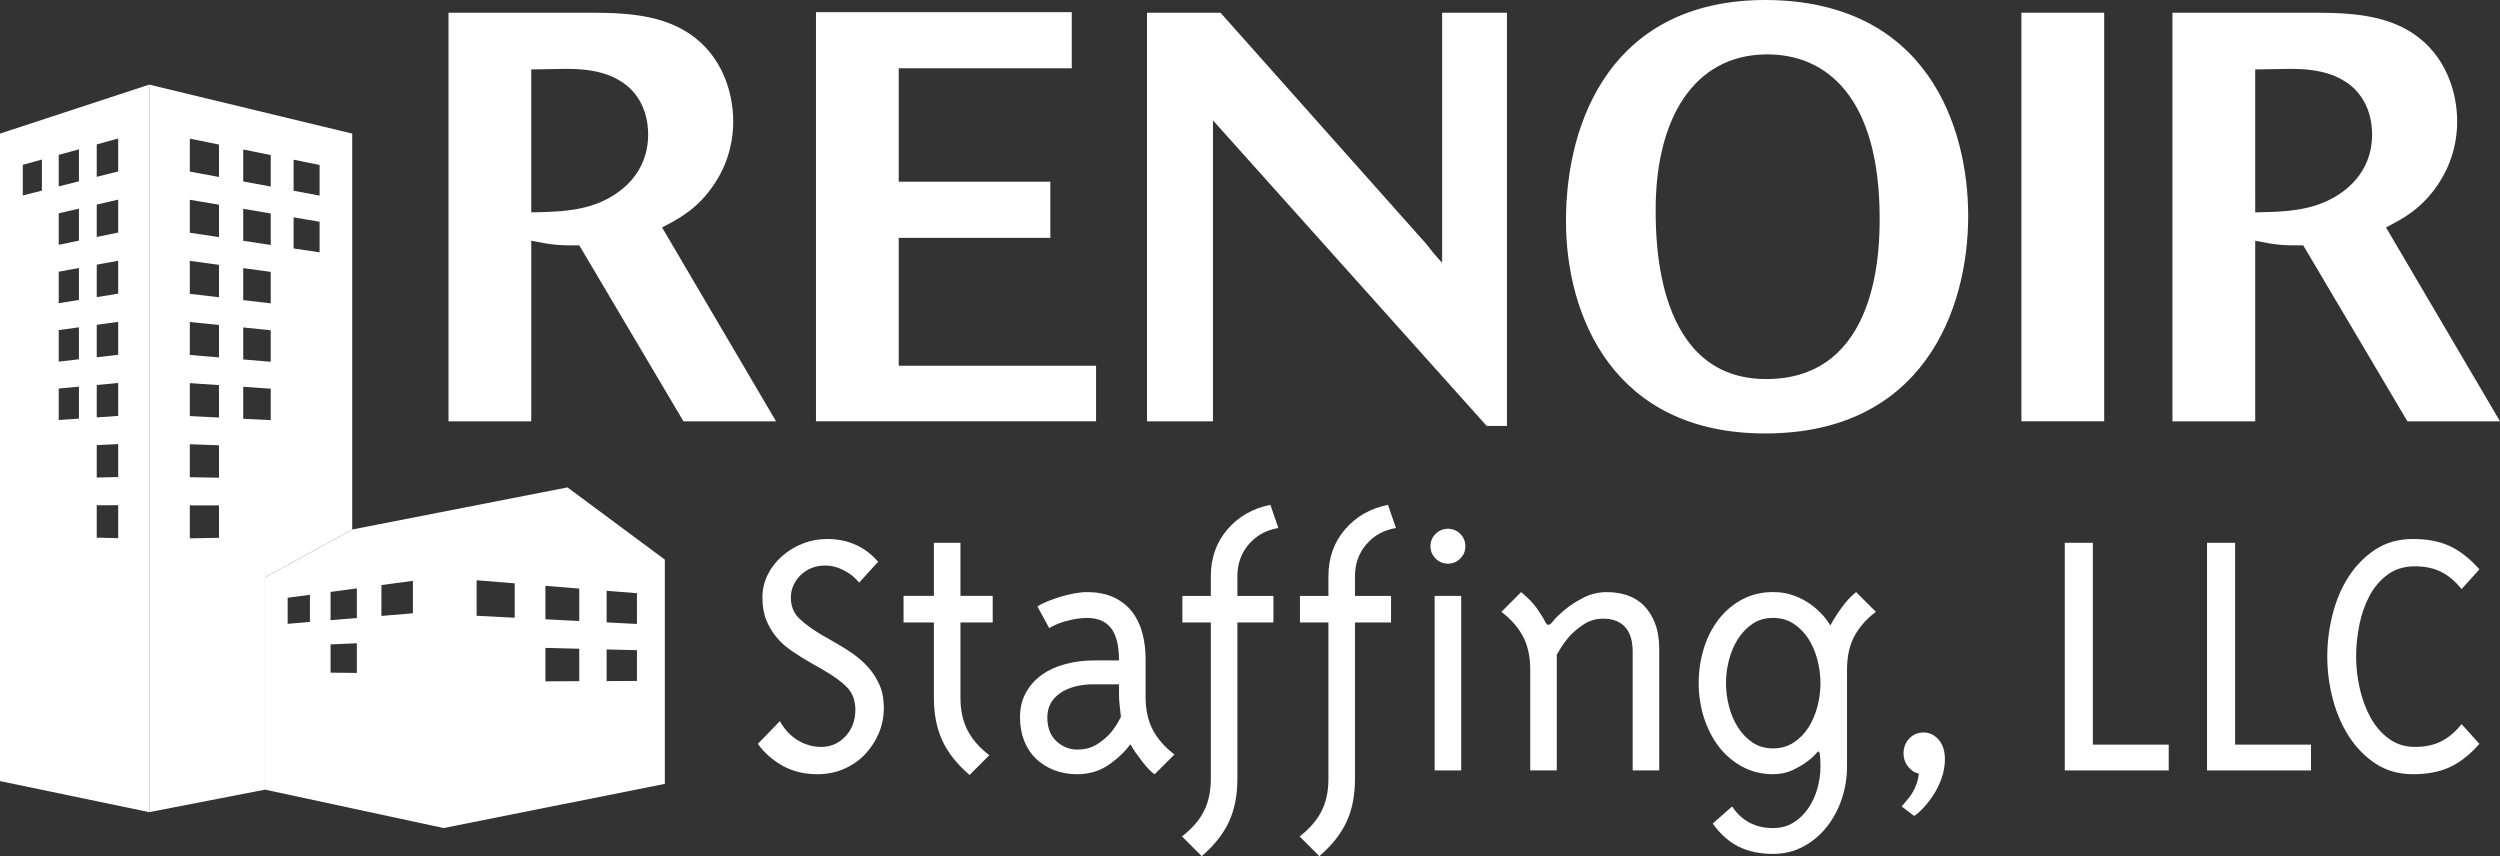
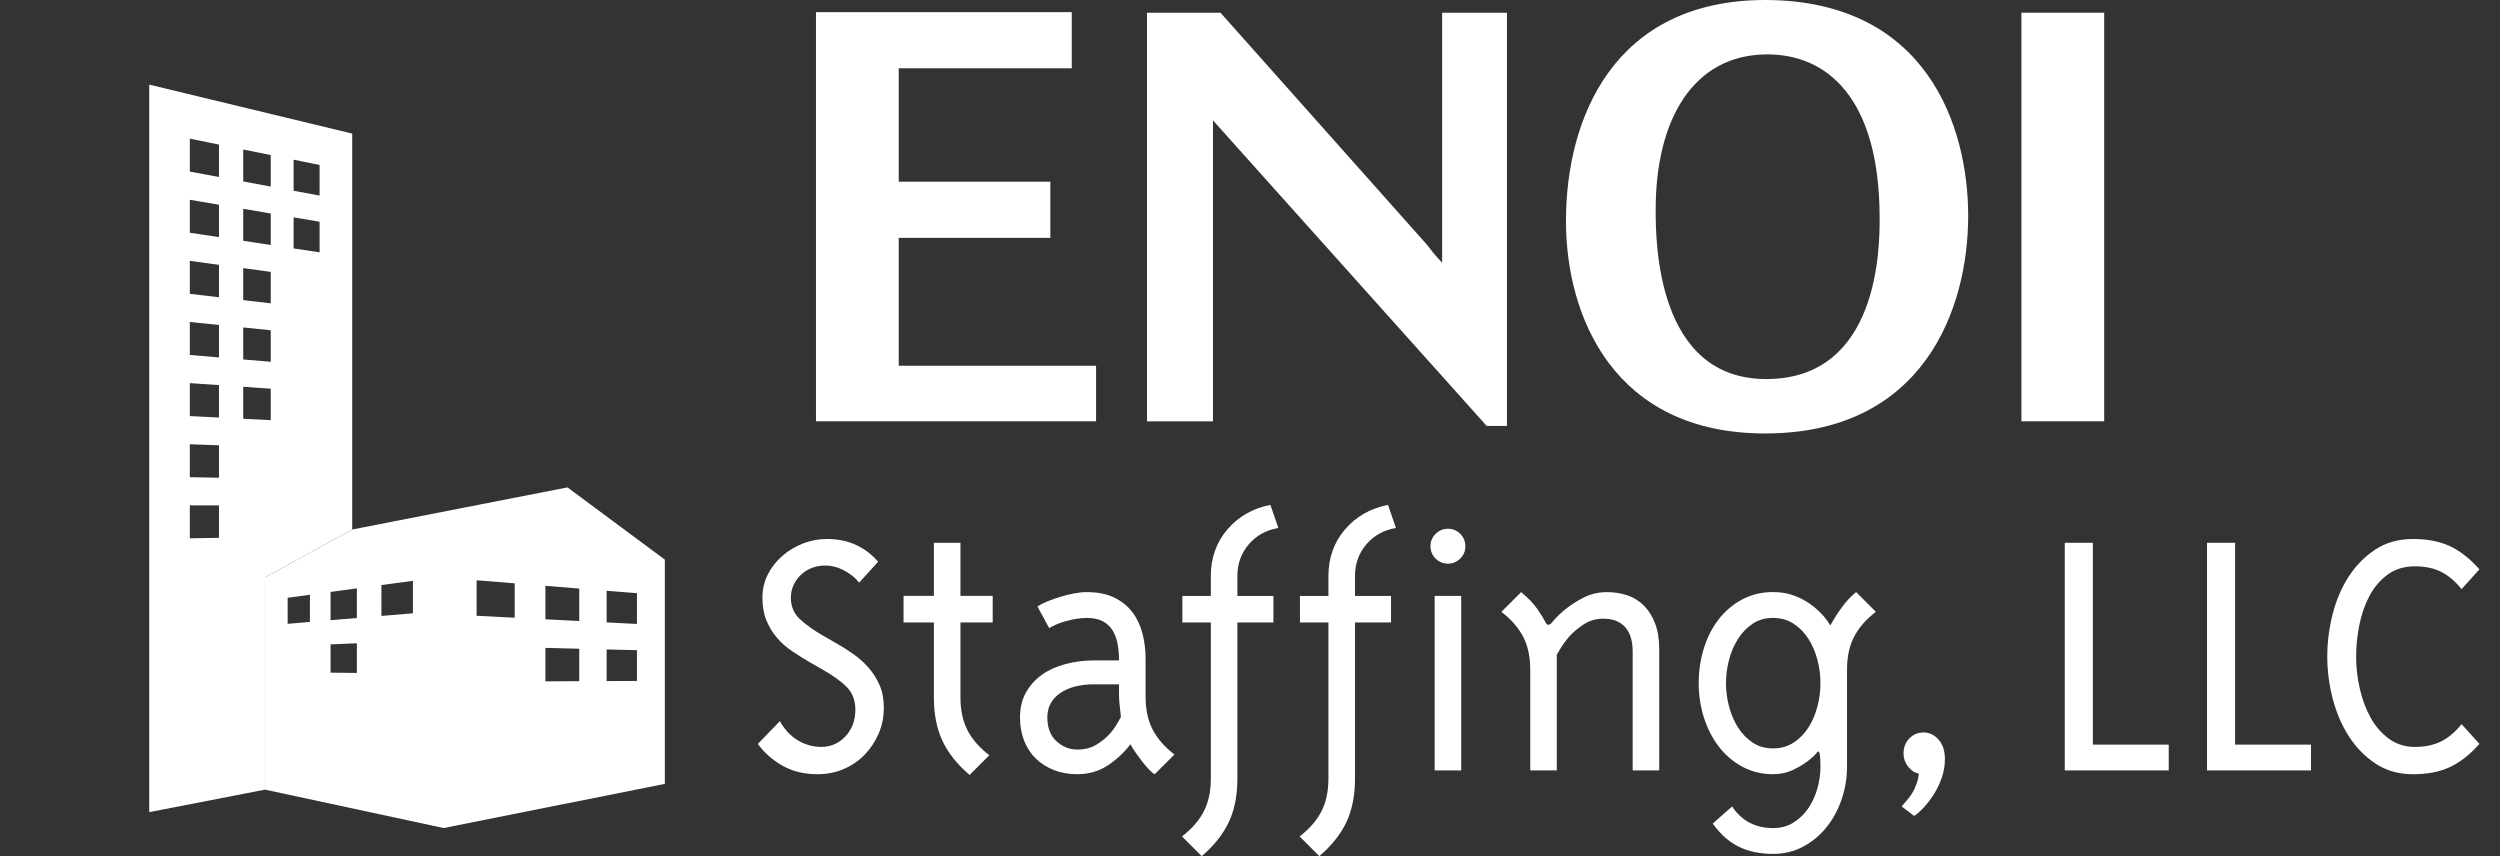
<svg xmlns="http://www.w3.org/2000/svg" version="1.1" id="Layer_1" x="0px" y="0px" width="513.836px" height="175.969px" viewBox="0 0 513.836 175.969" enable-background="new 0 0 513.836 175.969" xml:space="preserve">
  <rect x="0" y="0" width="513.836" height="175.969" fill="#333333" stroke="none" />
-   <path fill="#FFFFFF" d="M136.073,46.745c3.449-1.784,7.374-3.806,10.824-9.039c3.211-4.878,3.806-9.635,3.806-12.728  c0-5.947-2.26-13.559-9.04-18.08c-4.876-3.211-10.705-4.282-19.626-4.282H92.182v83.976h17.009v-37.11  c4.758,0.951,5.709,0.951,9.873,0.951l21.41,36.159h19.031L136.073,46.745z M123.226,41.631c-4.64,1.903-9.397,1.903-14.036,2.022  v-29.38c2.141,0,4.758-0.119,7.018-0.119c3.33,0,7.255,0.238,10.705,2.141c5.947,3.212,6.304,9.397,6.304,11.3  C133.217,35.683,127.507,39.847,123.226,41.631z" />
  <polygon fill="#FFFFFF" points="225.28,75.173 184.719,75.173 184.719,48.886 215.883,48.886 215.883,37.348 184.719,37.348   184.719,14.035 220.284,14.035 220.284,2.497 167.71,2.497 167.71,86.592 225.28,86.592 " />
  <path fill="#FFFFFF" d="M309.729,2.616h-13.32v51.385c-1.666-1.784-2.024-2.26-3.212-3.806L250.852,2.616h-15.105v83.977h13.561  V24.74l56.259,62.805h4.164V2.616z" />
  <path fill="#FFFFFF" d="M362.897-0.001c-31.281,0-41.037,24.384-41.037,45.438c0,19.507,9.756,43.652,40.92,43.652  c32.592,0,41.75-25.573,41.75-44.723C404.53,26.048,396.082,0.118,362.897-0.001z M363.017,77.909  c-22.6,0-22.72-28.309-22.72-34.851c0-18.675,7.851-31.759,22.72-31.878c12.371-0.119,23.314,8.802,23.314,33.662  C386.331,50.551,386.331,77.909,363.017,77.909z" />
  <rect x="415.469" y="2.616" fill="#FFFFFF" width="17.013" height="83.977" />
-   <path fill="#FFFFFF" d="M463.525,49.482c4.757,0.951,5.709,0.951,9.872,0.951l21.408,36.159h19.031l-23.433-39.847  c3.447-1.784,7.374-3.806,10.822-9.039c3.213-4.878,3.809-9.635,3.809-12.728c0-5.947-2.262-13.559-9.04-18.08  c-4.877-3.211-10.706-4.282-19.626-4.282h-29.856v83.976h17.013V49.482z M463.522,14.273c2.14,0,4.757-0.119,7.017-0.119  c3.331,0,7.257,0.238,10.706,2.141c5.948,3.212,6.303,9.397,6.303,11.3c0,8.088-5.709,12.252-9.99,14.036  c-4.638,1.903-9.396,1.903-14.033,2.022L463.522,14.273z" />
  <path fill="#FFFFFF" d="M178.536,137.255c-0.936-1.065-1.976-2.001-3.12-2.808c-1.143-0.807-2.313-1.547-3.508-2.223l-2.729-1.561  c-1.976-1.145-3.575-2.287-4.796-3.434c-1.222-1.141-1.832-2.597-1.832-4.364c0-0.987,0.195-1.882,0.585-2.69  c0.39-0.803,0.909-1.505,1.56-2.104c0.649-0.596,1.39-1.053,2.222-1.364c0.831-0.313,1.715-0.469,2.651-0.469  c1.351,0,2.663,0.339,3.937,1.014c1.273,0.679,2.3,1.511,3.08,2.495l3.899-4.288c-2.703-3.118-6.212-4.679-10.526-4.679  c-1.716,0-3.367,0.314-4.952,0.936c-1.586,0.625-3.002,1.481-4.25,2.573c-1.247,1.091-2.235,2.364-2.962,3.819  c-0.729,1.455-1.092,3.041-1.092,4.758c0,1.769,0.273,3.314,0.819,4.64c0.545,1.325,1.259,2.511,2.144,3.548  c0.883,1.041,1.923,1.965,3.119,2.77c1.195,0.807,2.417,1.572,3.665,2.3l2.729,1.56c2.183,1.248,3.832,2.455,4.951,3.627  c1.117,1.168,1.676,2.69,1.676,4.562c0,2.184-0.676,4.003-2.027,5.458c-1.352,1.456-3.015,2.185-4.99,2.185  c-1.664,0-3.249-0.44-4.757-1.326c-1.508-0.883-2.755-2.209-3.743-3.978l-4.522,4.681c1.248,1.765,2.911,3.248,4.99,4.442  c2.079,1.192,4.496,1.793,7.252,1.793c1.975,0,3.794-0.362,5.459-1.091c1.662-0.73,3.092-1.717,4.288-2.964  c1.195-1.248,2.144-2.689,2.846-4.327c0.702-1.639,1.053-3.395,1.053-5.266c0-1.766-0.287-3.312-0.858-4.64  C180.224,139.516,179.472,138.32,178.536,137.255z" />
  <path fill="#FFFFFF" d="M197.406,111.562h-5.459v10.916h-6.237v5.459h6.237v15.438c0,3.433,0.586,6.394,1.754,8.89  c1.17,2.496,3.028,4.834,5.576,7.019l4.055-4.058c-2.028-1.558-3.523-3.272-4.484-5.146c-0.962-1.871-1.442-4.104-1.442-6.705  v-15.438h6.627v-5.459h-6.627V111.562z" />
  <path fill="#FFFFFF" d="M236.898,149.925c-0.962-1.87-1.442-4.104-1.442-6.707v-7.876c0-1.818-0.221-3.559-0.663-5.223  c-0.442-1.663-1.144-3.119-2.105-4.367c-0.962-1.247-2.21-2.232-3.743-2.962c-1.534-0.729-3.392-1.092-5.575-1.092  c-0.779,0-1.651,0.089-2.612,0.271c-0.962,0.182-1.911,0.418-2.846,0.701c-0.936,0.288-1.82,0.6-2.651,0.938  c-0.832,0.338-1.509,0.689-2.028,1.054l2.418,4.442c0.312-0.205,0.753-0.439,1.325-0.703c0.572-0.258,1.221-0.49,1.95-0.698  c0.727-0.207,1.481-0.377,2.261-0.509c0.78-0.129,1.507-0.193,2.183-0.193c1.299,0,2.378,0.223,3.236,0.663s1.533,1.052,2.027,1.833  c0.494,0.779,0.845,1.705,1.053,2.768c0.207,1.067,0.312,2.223,0.312,3.471h-5.069c-2.079,0-4.054,0.248-5.925,0.74  c-1.872,0.494-3.497,1.236-4.874,2.224c-1.377,0.989-2.469,2.21-3.275,3.663c-0.806,1.457-1.208,3.146-1.208,5.068  c0,1.77,0.285,3.379,0.858,4.834c0.571,1.455,1.39,2.69,2.456,3.703c1.065,1.016,2.312,1.794,3.742,2.34  c1.43,0.547,3.002,0.818,4.718,0.818c2.39,0,4.509-0.624,6.355-1.871c1.844-1.248,3.365-2.677,4.561-4.289  c0.312,0.572,0.688,1.17,1.131,1.794c0.441,0.623,0.883,1.224,1.325,1.793c0.442,0.574,0.884,1.095,1.326,1.562  c0.441,0.468,0.844,0.805,1.208,1.014l4.055-4.055C239.355,153.512,237.86,151.797,236.898,149.925z M228.205,150.704  c-0.729,0.831-1.651,1.601-2.768,2.3c-1.119,0.702-2.457,1.053-4.016,1.053c-1.612,0-3.041-0.57-4.289-1.716  c-1.248-1.142-1.871-2.776-1.871-4.911c0-2.076,0.87-3.728,2.612-4.951c1.741-1.222,4.094-1.832,7.056-1.832h5.069v2.261  c0,0.571,0.039,1.221,0.117,1.948c0.078,0.729,0.142,1.314,0.195,1.754c0.051,0.441,0.078,0.689,0.078,0.74  C229.659,148.754,228.932,149.873,228.205,150.704z" />
  <path fill="#FFFFFF" d="M256.665,111.876c1.562-1.821,3.588-2.938,6.083-3.354l-1.64-4.756c-3.639,0.727-6.589,2.418-8.85,5.068  c-2.262,2.65-3.392,5.848-3.392,9.59v4.055h-5.848v5.459h5.848v32.125c0,2.6-0.48,4.834-1.443,6.705  c-0.962,1.873-2.456,3.586-4.483,5.146l4.055,4.055c2.546-2.184,4.404-4.523,5.574-7.018c1.17-2.496,1.755-5.458,1.756-8.887  v-32.125h7.405v-5.459h-7.405v-4.055C254.326,115.88,255.104,113.695,256.665,111.876z" />
  <path fill="#FFFFFF" d="M280.835,111.876c1.561-1.821,3.586-2.938,6.083-3.354l-1.639-4.756c-3.64,0.727-6.589,2.418-8.851,5.068  c-2.263,2.65-3.393,5.848-3.393,9.59v4.055h-5.85v5.459h5.85v32.125c0,2.6-0.48,4.834-1.439,6.705  c-0.964,1.873-2.457,3.586-4.484,5.146l4.055,4.055c2.545-2.184,4.404-4.523,5.574-7.018c1.17-2.496,1.755-5.458,1.755-8.887  v-32.125h7.408v-5.459h-7.408v-4.055C278.496,115.88,279.274,113.693,280.835,111.876z" />
  <path fill="#FFFFFF" d="M297.599,108.677c-0.988,0-1.832,0.353-2.535,1.054c-0.701,0.703-1.051,1.547-1.051,2.535  c0,0.987,0.35,1.832,1.051,2.533c0.703,0.702,1.547,1.053,2.535,1.053c0.985,0,1.832-0.351,2.533-1.053  c0.703-0.701,1.053-1.546,1.053-2.533c0-0.988-0.35-1.832-1.053-2.535C299.431,109.029,298.584,108.677,297.599,108.677z" />
  <rect x="294.87" y="122.479" fill="#FFFFFF" width="5.457" height="35.869" />
  <path fill="#FFFFFF" d="M337.873,124.467c-0.961-0.959-2.092-1.662-3.393-2.105c-1.3-0.439-2.701-0.66-4.211-0.66  c-1.716,0-3.313,0.377-4.796,1.129c-1.479,0.756-2.766,1.587-3.856,2.496c-1.094,0.908-1.939,1.742-2.535,2.494  c-0.597,0.755-1.066,0.795-1.402,0.117c-0.34-0.674-0.897-1.584-1.678-2.729c-0.78-1.143-1.901-2.312-3.354-3.509l-4.057,4.054  c2.029,1.561,3.521,3.275,4.485,5.146c0.961,1.871,1.441,4.106,1.441,6.705v20.742h5.456v-23.783  c0.884-1.558,1.727-2.793,2.534-3.703c0.809-0.908,1.807-1.754,3.003-2.533c1.195-0.78,2.523-1.169,3.979-1.169  c1.976,0,3.481,0.571,4.521,1.715c1.041,1.144,1.562,2.834,1.562,5.067v24.406h5.458v-24.875c0-2.078-0.287-3.859-0.858-5.341  C339.603,126.65,338.835,125.43,337.873,124.467z" />
  <path fill="#FFFFFF" d="M378.574,124.811c-0.91,1.25-1.704,2.496-2.38,3.741c-0.519-0.883-1.168-1.725-1.947-2.532  c-0.78-0.808-1.666-1.535-2.652-2.185c-0.985-0.649-2.078-1.17-3.272-1.56c-1.196-0.391-2.494-0.586-3.898-0.586  c-2.338,0-4.458,0.509-6.354,1.521c-1.898,1.016-3.511,2.379-4.834,4.096c-1.328,1.715-2.343,3.702-3.041,5.965  c-0.702,2.262-1.056,4.64-1.056,7.135c0,2.494,0.363,4.873,1.093,7.135c0.726,2.262,1.754,4.249,3.079,5.964  c1.326,1.716,2.938,3.08,4.834,4.097c1.897,1.014,3.987,1.521,6.276,1.521c1.509,0,2.859-0.287,4.056-0.856  c1.194-0.57,2.224-1.184,3.08-1.832c0.857-0.649,1.509-1.262,1.949-1.832c0.439-0.572,0.661,0.416,0.661,2.963  c0,1.56-0.222,3.092-0.661,4.6c-0.44,1.508-1.081,2.859-1.912,4.057c-0.832,1.195-1.846,2.156-3.039,2.885  c-1.196,0.728-2.571,1.094-4.134,1.094c-3.639,0-6.444-1.483-8.422-4.445l-3.978,3.51c1.561,2.184,3.342,3.77,5.344,4.756  c2,0.986,4.352,1.481,7.056,1.481c2.287,0,4.367-0.507,6.239-1.521c1.871-1.016,3.469-2.354,4.794-4.018  c1.325-1.664,2.352-3.572,3.081-5.729c0.725-2.158,1.089-4.381,1.092-6.674V137.6c0-2.601,0.479-4.836,1.442-6.707  c0.961-1.871,2.457-3.584,4.482-5.146l-4.056-4.054C380.457,122.525,379.483,123.564,378.574,124.811z M373.544,145.208  c-0.417,1.587-1.025,3.017-1.832,4.289c-0.807,1.274-1.818,2.313-3.041,3.119c-1.223,0.807-2.639,1.209-4.25,1.209  s-3.015-0.402-4.21-1.209c-1.194-0.806-2.196-1.845-3.002-3.119c-0.808-1.272-1.417-2.702-1.832-4.289  c-0.418-1.584-0.626-3.185-0.626-4.795s0.208-3.208,0.626-4.795c0.415-1.585,1.024-3.015,1.832-4.289  c0.806-1.272,1.808-2.312,3.002-3.118c1.195-0.807,2.599-1.209,4.21-1.209s3.027,0.402,4.25,1.209s2.234,1.846,3.041,3.118  c0.807,1.274,1.415,2.704,1.832,4.289c0.415,1.587,0.623,3.185,0.623,4.795S373.959,143.624,373.544,145.208z" />
  <path fill="#FFFFFF" d="M395.375,150.55c-1.196,0-2.183,0.416-2.963,1.248c-0.779,0.832-1.169,1.845-1.169,3.04  c0,1.041,0.327,1.963,0.975,2.77c0.651,0.804,1.367,1.26,2.146,1.363c0,0.571-0.146,1.26-0.429,2.067  c-0.287,0.805-0.533,1.362-0.742,1.675c-0.262,0.469-0.545,0.896-0.857,1.287c-0.31,0.391-0.803,0.975-1.479,1.755l2.571,1.95  c0.571-0.365,1.22-0.938,1.948-1.717c0.728-0.779,1.415-1.676,2.068-2.69c0.647-1.013,1.193-2.146,1.636-3.391  c0.438-1.248,0.664-2.546,0.664-3.899c0-1.663-0.429-2.99-1.287-3.976C397.598,151.045,396.572,150.55,395.375,150.55z" />
  <polygon fill="#FFFFFF" points="430.153,111.562 424.38,111.562 424.38,158.348 445.747,158.348 445.747,153.046 430.153,153.046   " />
  <polygon fill="#FFFFFF" points="459.392,111.562 453.62,111.562 453.62,158.348 474.986,158.348 474.986,153.046 459.392,153.046   " />
  <path fill="#FFFFFF" d="M501.73,152.385c-1.51,0.756-3.302,1.131-5.381,1.131c-2.026,0-3.81-0.559-5.342-1.678  c-1.534-1.115-2.795-2.572-3.78-4.365c-0.989-1.793-1.729-3.795-2.224-6.005c-0.495-2.208-0.741-4.379-0.741-6.511  c0-2.13,0.224-4.3,0.664-6.512c0.44-2.209,1.142-4.211,2.105-6.004c0.962-1.795,2.208-3.248,3.743-4.365  c1.53-1.117,3.39-1.68,5.572-1.68c2.079,0,3.871,0.379,5.382,1.133c1.507,0.755,2.908,1.938,4.211,3.549l3.664-4.057  c-1.927-2.184-3.939-3.769-6.043-4.756c-2.104-0.988-4.64-1.482-7.604-1.48c-2.963,0-5.536,0.716-7.719,2.145  c-2.185,1.43-4.018,3.288-5.496,5.575c-1.483,2.287-2.585,4.874-3.314,7.759c-0.729,2.883-1.092,5.783-1.092,8.693  c0,2.912,0.377,5.807,1.131,8.691c0.751,2.888,1.873,5.475,3.354,7.762c1.479,2.285,3.311,4.145,5.498,5.574  c2.183,1.429,4.729,2.145,7.64,2.145c2.963,0,5.5-0.494,7.604-1.48c2.103-0.985,4.115-2.572,6.041-4.756l-3.663-4.057  C504.64,150.448,503.238,151.63,501.73,152.385z" />
  <path fill="#FFFFFF" d="M54.461,118.677l17.93-9.843V27.46L30.674,17.393V166.92l23.798-4.623l-0.011-0.002V118.677z M60.345,32.824  l5.342,1.085V40.2l-5.342-0.99V32.824z M60.345,44.671l5.342,0.906v6.288l-5.342-0.808V44.671z M49.991,30.724l5.655,1.147v6.473  l-5.655-1.046V30.724z M49.991,42.918l5.655,0.959v6.47l-5.655-0.855V42.918z M49.991,55.109l5.655,0.769v6.472l-5.655-0.665V55.109  z M49.991,67.304l5.655,0.58v6.473l-5.655-0.477V67.304z M45.009,110.544l-5.996,0.097v-6.771l5.996,0.011V110.544z M45.009,98.186  l-5.996-0.104v-6.773l5.996,0.217V98.186z M45.009,85.821l-5.996-0.306v-6.769l5.996,0.411V85.821z M45.009,73.462l-5.996-0.505  v-6.775l5.996,0.611V73.462z M45.009,61.101l-5.996-0.709v-6.773l5.996,0.814V61.101z M45.009,48.737l-5.996-0.908V41.06  l5.996,1.015V48.737z M45.009,36.377l-5.996-1.107v-6.774l5.996,1.218V36.377z M49.991,79.499l5.655,0.391v6.469l-5.655-0.285  V79.499z" />
  <path fill="#FFFFFF" d="M116.633,100.179l-44.237,8.652l-0.004,0.003l-17.93,9.844v43.617l0.01,0.002l36.708,7.895l45.467-9.08  v-46.088l-20.01-14.847L116.633,100.179z M63.7,127.83l-4.578,0.387v-5.355l4.578-0.618V127.83z M73.347,138.311l-5.403-0.06v-5.81  l5.403-0.224V138.311z M73.347,127.021l-5.403,0.453v-5.811l5.403-0.73V127.021z M84.865,126.053l-6.471,0.543v-6.343l6.471-0.876  V126.053z M91.18,111.923l10.343-4.771L91.18,111.923L91.18,111.923z M105.788,126.962l-7.825-0.396v-7.301l7.825,0.633V126.962z   M119.054,140.007l-6.956,0.032v-6.879l6.956,0.178V140.007z M124.684,121.425l6.233,0.5v6.318l-6.233-0.317V121.425z   M124.684,133.48l6.233,0.153v6.323l-6.233,0.025V133.48z M119.054,127.639l-6.956-0.354v-6.876l6.956,0.562V127.639z" />
-   <path fill="#FFFFFF" d="M-0.001,160.541l30.664,6.379V17.393L-0.001,27.46V160.541z M19.884,29.682l4.408-1.219v6.776l-4.408,1.104  V29.682z M19.884,42.043l4.408-1.017v6.77l-4.408,0.909V42.043z M19.884,54.4l4.408-0.815v6.774l-4.408,0.707V54.4z M19.884,66.76  l4.408-0.611v6.776l-4.408,0.504V66.76z M19.884,79.125l4.408-0.412v6.77l-4.408,0.305V79.125z M19.884,91.49l4.408-0.215v6.771  l-4.408,0.104V91.49z M19.884,103.852l4.408-0.015v6.771l-4.408-0.097V103.852z M12.068,31.838l4.155-1.146v6.575l-4.155,1.045  V31.838z M12.068,43.845l4.155-0.96v6.573l-4.155,0.854V43.845z M12.068,55.846l4.155-0.768v6.575l-4.155,0.665V55.846z   M12.068,67.851l4.155-0.579v6.577l-4.155,0.476V67.851z M12.068,79.858l4.155-0.391v6.574l-4.155,0.285V79.858z M4.687,33.876  l3.923-1.083v6.386l-3.923,0.989V33.876z" />
</svg>